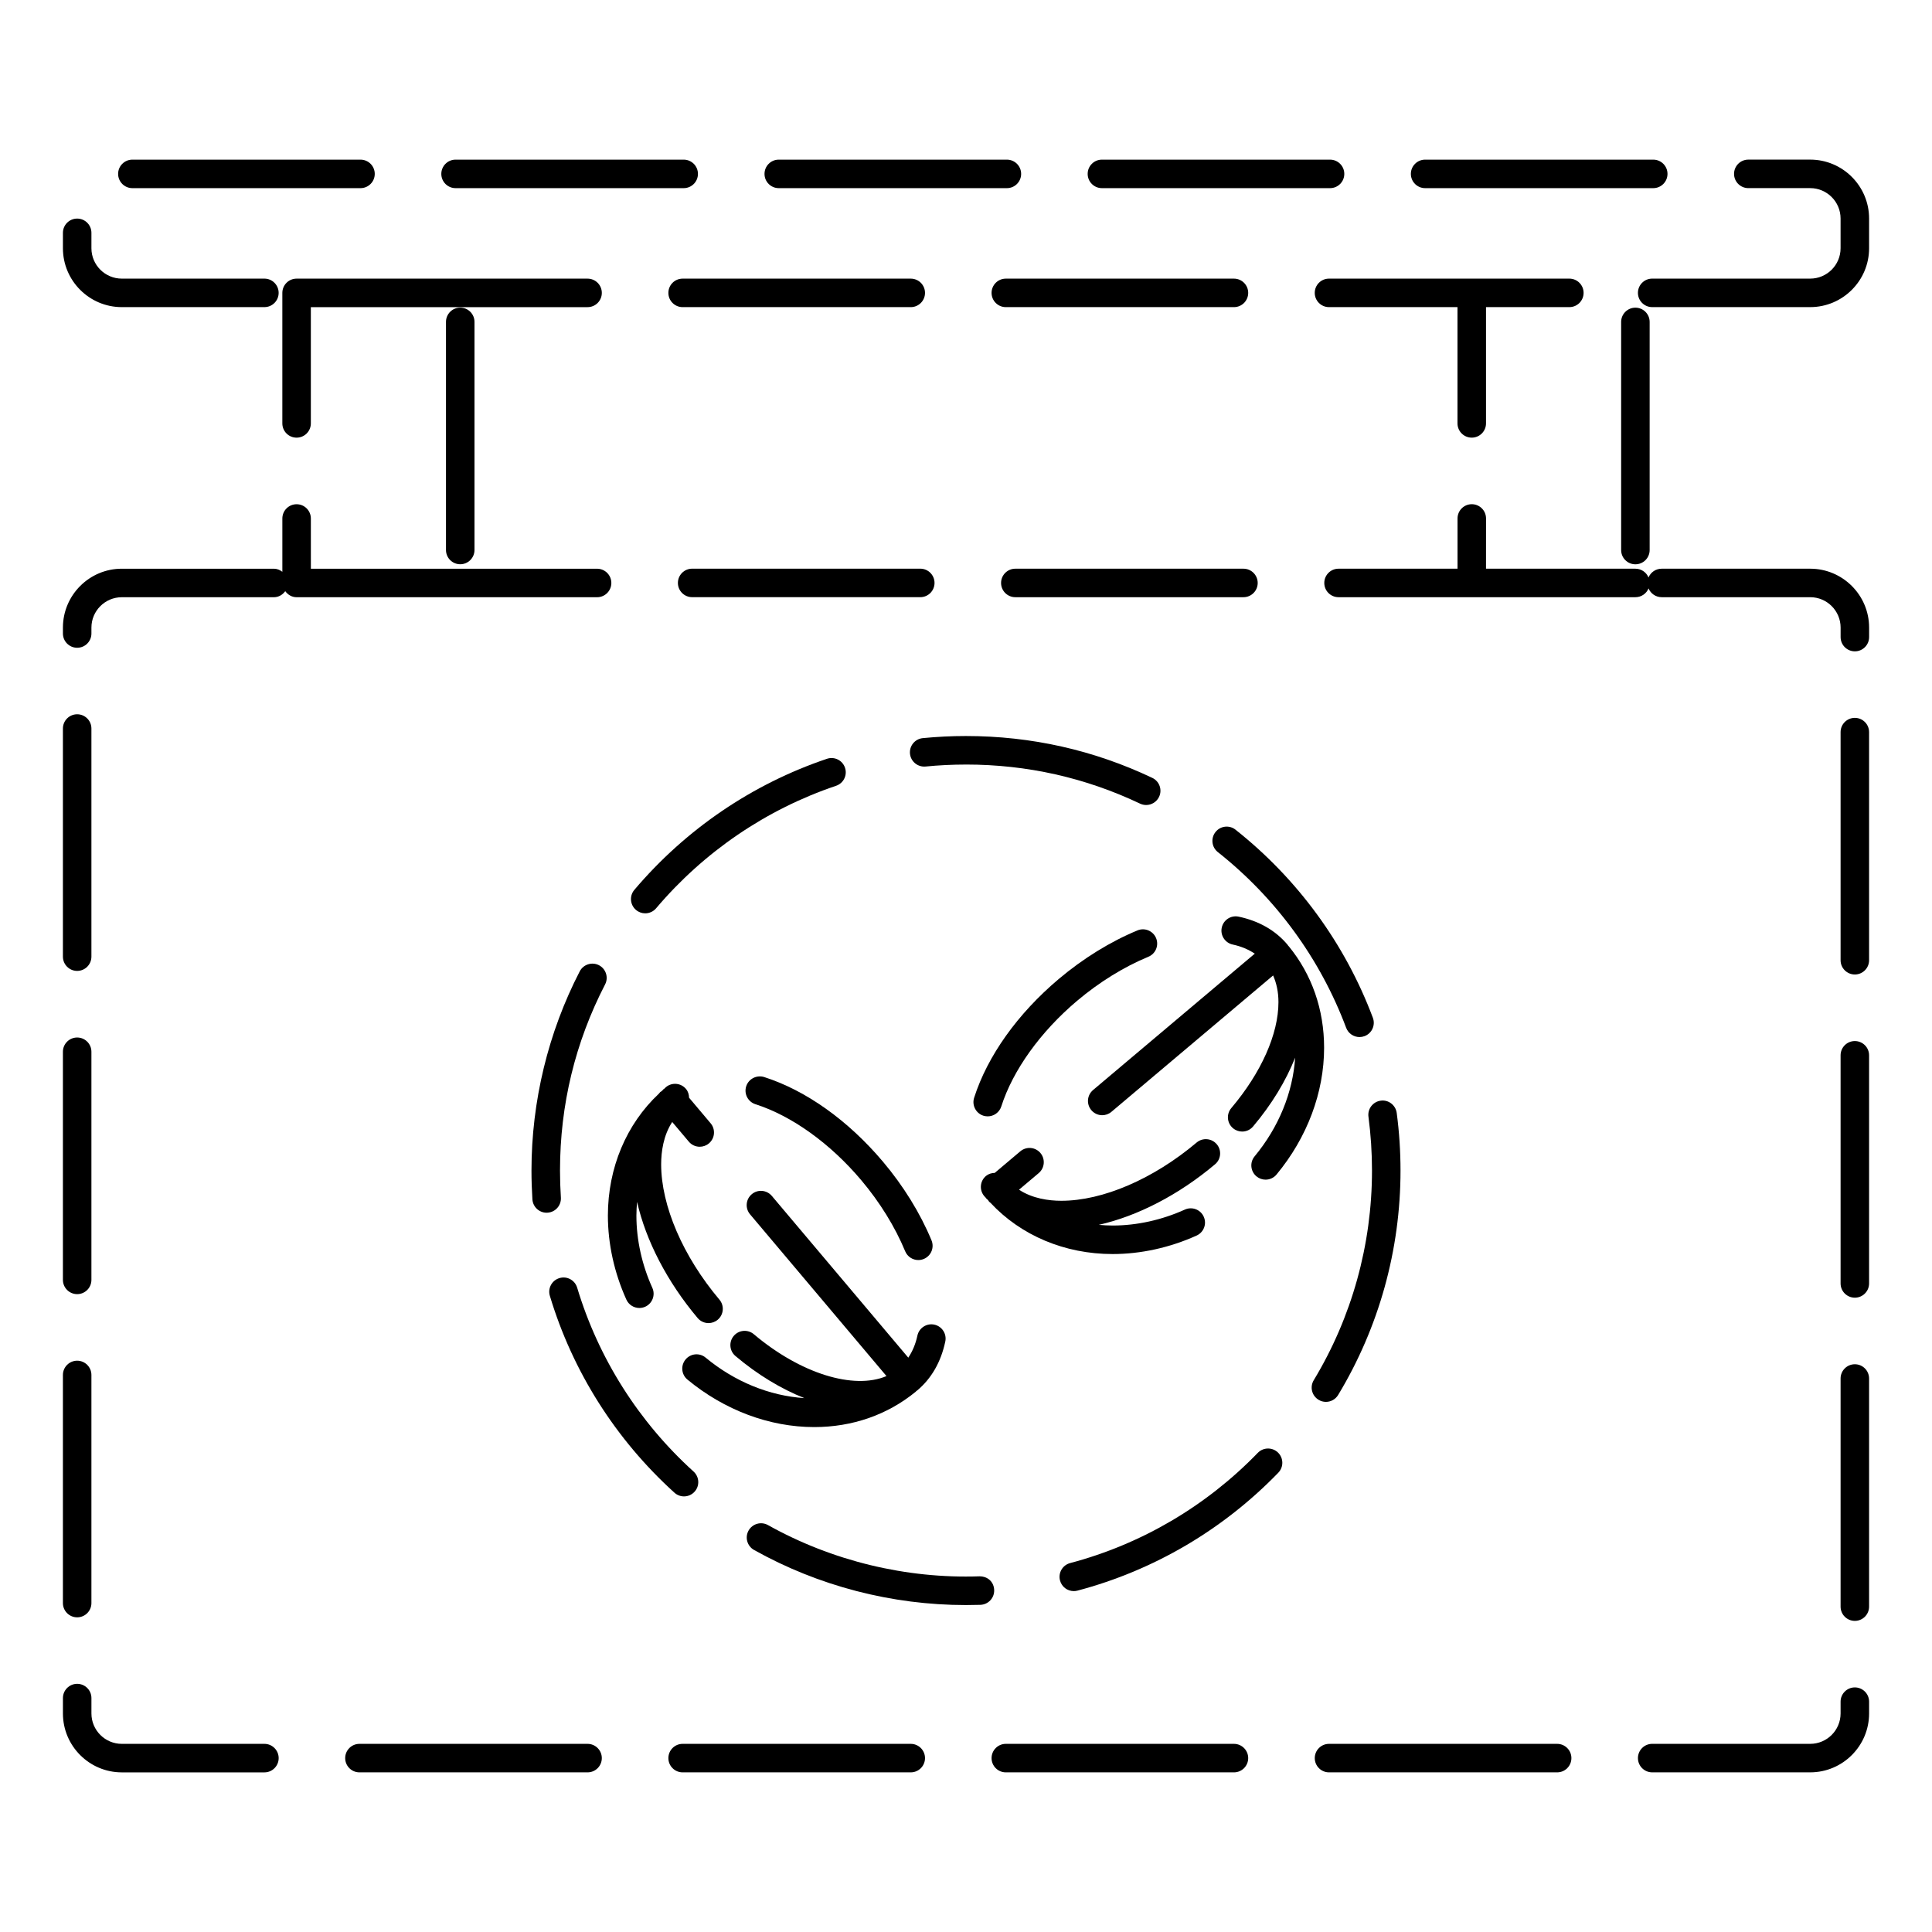
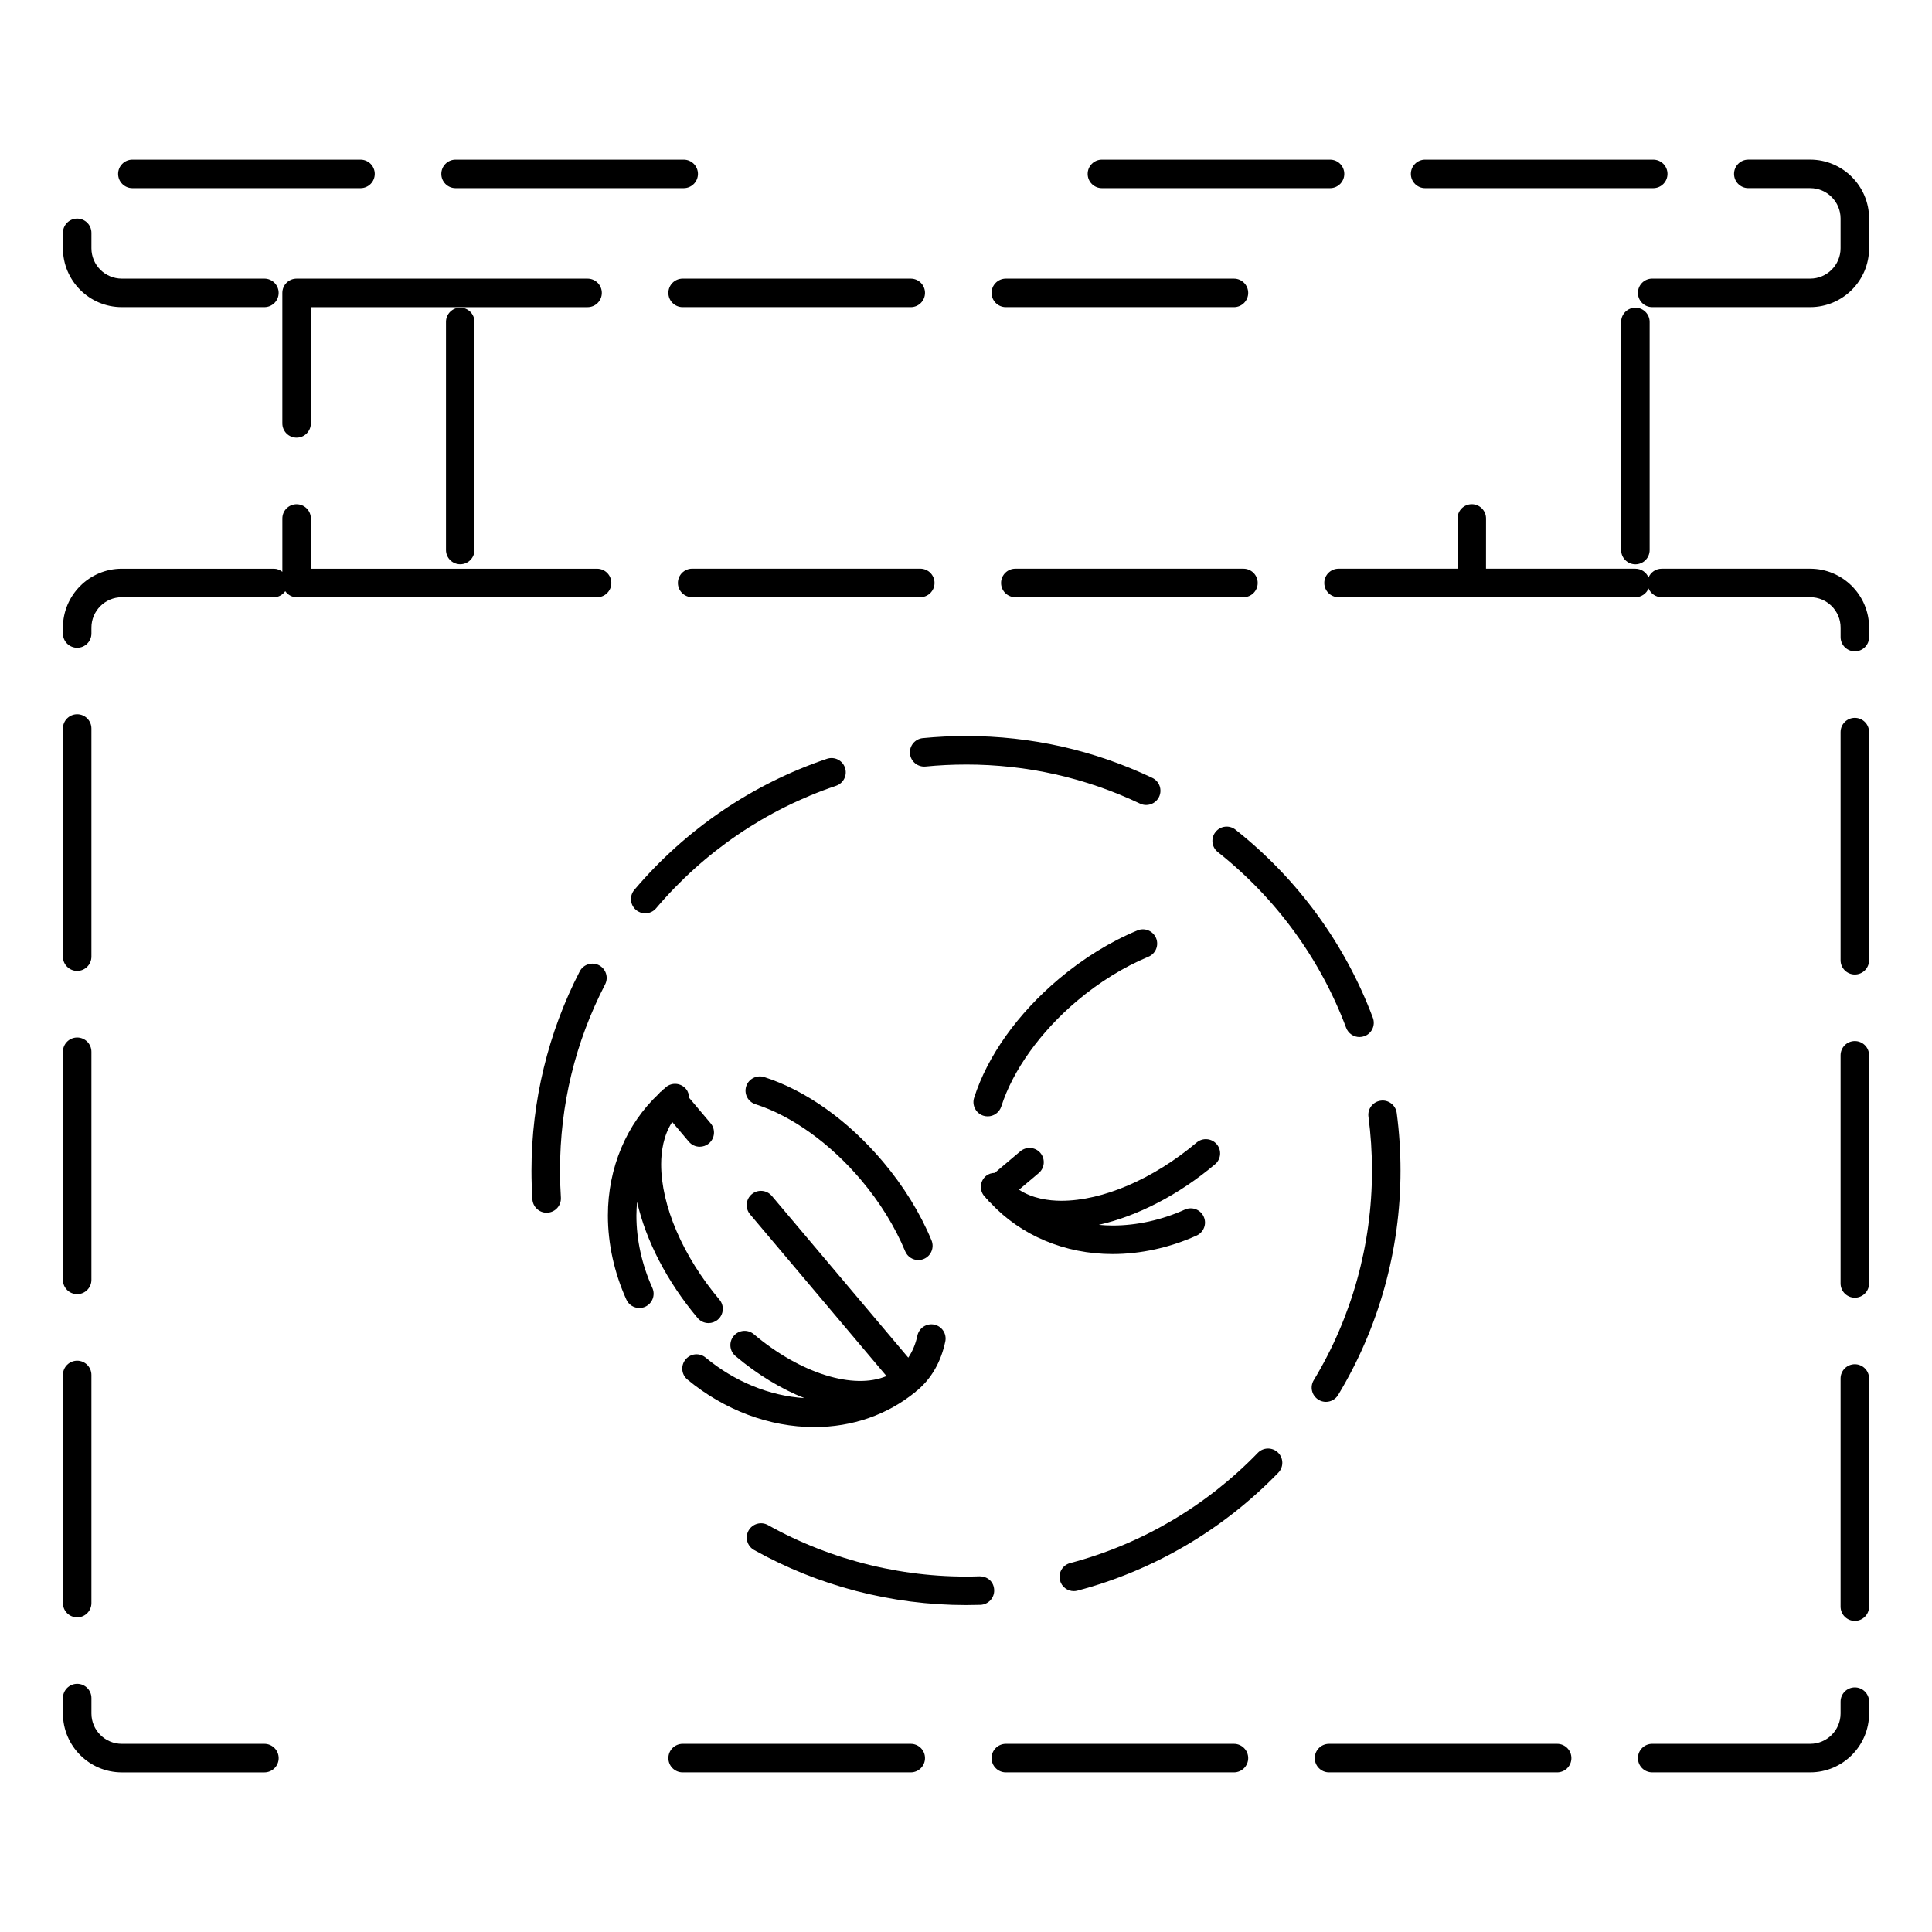
<svg xmlns="http://www.w3.org/2000/svg" fill="#000000" width="800px" height="800px" version="1.1" viewBox="144 144 512 512">
  <g>
    <path d="m328.88 493.29c0.746 0.887 1.812 1.344 2.891 1.344 0.855 0 1.723-0.293 2.434-0.891 1.598-1.344 1.797-3.727 0.453-5.324-9.672-11.473-15.445-24.879-15.445-35.867 0-3.316 0.59-7.652 2.934-11.211l4.402 5.215c0.746 0.887 1.812 1.344 2.891 1.344 0.855 0 1.723-0.293 2.434-0.891 1.598-1.344 1.797-3.727 0.453-5.324l-5.715-6.777c-0.02-0.812-0.238-1.629-0.797-2.301-1.32-1.613-3.707-1.844-5.316-0.523-0.191 0.156-0.352 0.336-0.539 0.504-0.055 0.039-0.121 0.051-0.172 0.098-0.086 0.07-0.117 0.168-0.195 0.246-0.105 0.09-0.195 0.18-0.301 0.277-0.102 0.074-0.215 0.105-0.312 0.191-0.141 0.133-0.238 0.312-0.379 0.449-8.578 8.027-13.504 19.625-13.504 32.301 0 7.461 1.691 15.164 4.898 22.258 0.629 1.395 2.004 2.223 3.445 2.223 0.52 0 1.047-0.105 1.551-0.332 1.898-0.863 2.746-3.094 1.891-4.996-2.766-6.125-4.227-12.746-4.227-19.148 0-1.234 0.074-2.445 0.18-3.648 2.32 10.234 7.961 21.191 16.047 30.785z" />
    <path d="m341.75 431.88c-0.637 1.988 0.457 4.109 2.449 4.75 9.613 3.066 19.824 10.395 28.016 20.102 4.949 5.863 8.984 12.391 11.664 18.863 0.605 1.457 2.012 2.332 3.492 2.332 0.48 0 0.969-0.098 1.441-0.289 1.93-0.801 2.848-3.012 2.047-4.938-2.973-7.184-7.422-14.391-12.867-20.844-9.219-10.922-20.398-18.887-31.488-22.434-1.988-0.605-4.121 0.477-4.754 2.457z" />
    <path d="m359.78 522.19c10.113 0 19.418-3.246 26.902-9.375 0.051-0.039 0.07-0.102 0.117-0.141 0.09-0.074 0.195-0.121 0.281-0.195 3.777-3.18 6.277-7.535 7.43-12.953 0.434-2.039-0.867-4.051-2.906-4.484-2.031-0.438-4.047 0.867-4.484 2.906-0.48 2.258-1.316 4.191-2.414 5.848l-36.16-42.863c-1.352-1.594-3.727-1.805-5.324-0.453-1.598 1.344-1.797 3.727-0.453 5.324l36.16 42.871c-8.676 3.68-22.777-0.637-35.152-11.09-1.598-1.352-3.981-1.152-5.324 0.441-1.352 1.594-1.148 3.981 0.441 5.324 5.879 4.973 12.137 8.73 18.273 11.164-9.234-0.598-18.445-4.332-26.172-10.734-1.613-1.34-3.988-1.113-5.32 0.5-1.328 1.613-1.109 3.988 0.5 5.32 9.82 8.117 21.75 12.59 33.605 12.59z" />
    <path d="m404.6 439.67c0.383 0.117 0.77 0.176 1.152 0.176 1.598 0 3.082-1.023 3.602-2.625 3.066-9.609 10.395-19.816 20.094-28 5.875-4.953 12.402-8.992 18.883-11.672 1.93-0.797 2.84-3.008 2.047-4.934-0.801-1.93-3.019-2.848-4.938-2.047-7.184 2.973-14.398 7.426-20.863 12.879-10.918 9.211-18.879 20.391-22.426 31.473-0.633 1.984 0.465 4.113 2.449 4.75z" />
    <path d="m466.45 447.23c-1.352-1.594-3.727-1.793-5.324-0.453-11.461 9.672-24.875 15.441-35.855 15.441-3.32 0-7.656-0.586-11.219-2.934l5.219-4.402c1.594-1.344 1.797-3.727 0.453-5.324s-3.727-1.793-5.324-0.453l-6.781 5.723c-0.812 0.02-1.621 0.242-2.297 0.789-1.613 1.324-1.848 3.703-0.523 5.32 0.156 0.191 0.344 0.359 0.508 0.551 0.039 0.051 0.051 0.105 0.09 0.156 0.055 0.07 0.137 0.09 0.203 0.152 0.105 0.125 0.227 0.242 0.336 0.367 0.07 0.086 0.098 0.191 0.168 0.273 0.109 0.121 0.266 0.203 0.379 0.316 8.031 8.637 19.648 13.582 32.375 13.582 7.461 0 15.16-1.691 22.254-4.898 1.906-0.863 2.75-3.094 1.891-4.996-0.855-1.906-3.094-2.746-4.996-1.891-6.125 2.766-12.742 4.227-19.145 4.227-1.25 0-2.469-0.082-3.68-0.18 10.254-2.312 21.227-7.957 30.824-16.055 1.59-1.332 1.797-3.719 0.445-5.312z" />
-     <path d="m476.98 455.75c0.707 0.586 1.562 0.871 2.414 0.871 1.082 0 2.168-0.469 2.906-1.367 8.125-9.809 12.602-21.734 12.602-33.594 0-10.121-3.246-19.422-9.375-26.902-0.035-0.039-0.082-0.055-0.109-0.098-0.082-0.102-0.133-0.211-0.215-0.312-3.184-3.777-7.535-6.277-12.941-7.426-2.035-0.441-4.047 0.863-4.484 2.906-0.438 2.039 0.867 4.047 2.906 4.484 2.254 0.48 4.18 1.316 5.844 2.414l-42.863 36.148c-1.594 1.344-1.797 3.727-0.453 5.324 0.746 0.887 1.812 1.344 2.887 1.344 0.863 0 1.727-0.293 2.434-0.891l42.855-36.145c0.91 2.066 1.414 4.402 1.414 7.074 0 8.449-4.555 18.68-12.496 28.074-1.352 1.594-1.152 3.981 0.441 5.324 0.711 0.598 1.578 0.898 2.438 0.898 1.074 0 2.141-0.453 2.883-1.34 4.961-5.871 8.723-12.113 11.156-18.242-0.605 9.23-4.336 18.426-10.734 26.145-1.336 1.598-1.113 3.984 0.492 5.309z" />
    <path d="m164.45 401.3c2.086 0 3.777-1.691 3.777-3.777v-60.457c0-2.086-1.691-3.777-3.777-3.777s-3.777 1.691-3.777 3.777v60.457c0 2.082 1.691 3.777 3.777 3.777z" />
    <path d="m164.45 572.61c2.086 0 3.777-1.691 3.777-3.777v-60.457c0-2.086-1.691-3.777-3.777-3.777s-3.777 1.691-3.777 3.777v60.457c0 2.082 1.691 3.777 3.777 3.777z" />
    <path d="m214.07 606.14h-37.789c-4.438 0-8.051-3.613-8.051-8.051v-4.082c0-2.086-1.691-3.777-3.777-3.777-2.086 0-3.777 1.691-3.777 3.777v4.082c0 8.605 7.004 15.609 15.609 15.609h37.789c2.086 0 3.777-1.691 3.777-3.777s-1.695-3.781-3.781-3.781z" />
    <path d="m164.45 486.96c2.086 0 3.777-1.691 3.777-3.777v-60.457c0-2.086-1.691-3.777-3.777-3.777s-3.777 1.691-3.777 3.777v60.457c0 2.082 1.691 3.777 3.777 3.777z" />
    <path d="m635.55 419.89c-2.086 0-3.777 1.691-3.777 3.777v60.457c0 2.086 1.691 3.777 3.777 3.777 2.086 0 3.777-1.691 3.777-3.777v-60.457c0-2.086-1.691-3.777-3.777-3.777z" />
    <path d="m623.72 294.71h-39.359c-1.578 0-2.918 0.961-3.488 2.328-0.562-1.367-1.91-2.328-3.481-2.328h-39.586l0.008-13.316c0-2.086-1.691-3.777-3.777-3.777-2.086 0-3.777 1.691-3.777 3.777v13.316h-31.535c-2.086 0-3.777 1.691-3.777 3.777s1.691 3.777 3.777 3.777h78.676c1.578 0 2.918-0.961 3.481-2.328 0.57 1.367 1.914 2.328 3.488 2.328h39.359c4.438 0 8.051 3.613 8.051 8.051v2.519c0 2.086 1.691 3.777 3.777 3.777 2.086 0 3.777-1.691 3.777-3.777v-2.519c-0.004-8.602-7.008-15.605-15.613-15.605z" />
    <path d="m413.07 294.71c-2.086 0-3.777 1.691-3.777 3.777s1.691 3.777 3.777 3.777h60.457c2.086 0 3.777-1.691 3.777-3.777s-1.691-3.777-3.777-3.777z" />
    <path d="m391.66 298.48c0-2.086-1.691-3.777-3.777-3.777h-60.457c-2.086 0-3.777 1.691-3.777 3.777s1.691 3.777 3.777 3.777h60.457c2.086 0.004 3.777-1.691 3.777-3.777z" />
    <path d="m635.55 334.24c-2.086 0-3.777 1.691-3.777 3.777v60.457c0 2.086 1.691 3.777 3.777 3.777 2.086 0 3.777-1.691 3.777-3.777v-60.457c0-2.086-1.691-3.777-3.777-3.777z" />
    <path d="m635.55 591.18c-2.086 0-3.777 1.691-3.777 3.777v3.129c0 4.438-3.613 8.051-8.051 8.051h-41.875c-2.086 0-3.777 1.691-3.777 3.777 0 2.086 1.691 3.777 3.777 3.777h41.875c8.605 0 15.609-7.004 15.609-15.609v-3.129c-0.004-2.082-1.695-3.773-3.781-3.773z" />
    <path d="m635.55 505.54c-2.086 0-3.777 1.691-3.777 3.777v60.457c0 2.086 1.691 3.777 3.777 3.777 2.086 0 3.777-1.691 3.777-3.777v-60.457c0-2.082-1.691-3.777-3.777-3.777z" />
    <path d="m471.01 606.14h-60.457c-2.086 0-3.777 1.691-3.777 3.777 0 2.086 1.691 3.777 3.777 3.777h60.457c2.086 0 3.777-1.691 3.777-3.777 0-2.082-1.691-3.777-3.777-3.777z" />
    <path d="m556.66 606.14h-60.457c-2.086 0-3.777 1.691-3.777 3.777 0 2.086 1.691 3.777 3.777 3.777h60.457c2.086 0 3.777-1.691 3.777-3.777 0.004-2.082-1.691-3.777-3.777-3.777z" />
-     <path d="m299.71 606.14h-60.457c-2.086 0-3.777 1.691-3.777 3.777 0 2.086 1.691 3.777 3.777 3.777h60.457c2.086 0 3.777-1.691 3.777-3.777 0-2.082-1.691-3.777-3.777-3.777z" />
    <path d="m385.36 606.14h-60.457c-2.086 0-3.777 1.691-3.777 3.777 0 2.086 1.691 3.777 3.777 3.777h60.457c2.086 0 3.777-1.691 3.777-3.777 0-2.082-1.691-3.777-3.777-3.777z" />
    <path d="m262.19 229.3v60.457c0 2.086 1.691 3.777 3.777 3.777s3.777-1.691 3.777-3.777v-60.457c0-2.086-1.691-3.777-3.777-3.777-2.086-0.004-3.777 1.691-3.777 3.777z" />
    <path d="m222.6 217.84c-2.086 0-3.777 1.691-3.777 3.777v34.59c0 2.086 1.691 3.777 3.777 3.777 2.086 0 3.777-1.691 3.777-3.777v-30.812h73.336c2.086 0 3.777-1.691 3.777-3.777 0-2.086-1.691-3.777-3.777-3.777z" />
    <path d="m265.97 302.27h36.266c2.086 0 3.777-1.691 3.777-3.777 0-2.086-1.691-3.777-3.777-3.777l-36.266-0.004h-39.586l-0.004-13.309c0-2.086-1.691-3.777-3.777-3.777-2.086 0-3.777 1.691-3.777 3.777v14.125c-0.637-0.48-1.379-0.816-2.238-0.816h-40.305c-8.605 0-15.609 7.004-15.609 15.609v1.566c0 2.086 1.691 3.777 3.777 3.777 2.086 0 3.777-1.691 3.777-3.777v-1.566c0-4.438 3.613-8.051 8.051-8.051h40.305c1.258 0 2.324-0.656 3.008-1.605 0.684 0.945 1.75 1.605 3.008 1.605z" />
    <path d="m573.62 289.77c0 2.086 1.691 3.777 3.777 3.777 2.086 0 3.777-1.691 3.777-3.777v-60.457c0-2.086-1.691-3.777-3.777-3.777-2.086 0-3.777 1.691-3.777 3.777z" />
-     <path d="m534.03 259.98c2.086 0 3.777-1.691 3.777-3.777v-30.812h22.086c2.086 0 3.777-1.691 3.777-3.777 0-2.086-1.691-3.777-3.777-3.777h-63.695c-2.086 0-3.777 1.691-3.777 3.777 0 2.086 1.691 3.777 3.777 3.777h34.051v30.812c0.004 2.09 1.691 3.777 3.781 3.777z" />
    <path d="m471.01 217.84h-60.457c-2.086 0-3.777 1.691-3.777 3.777 0 2.086 1.691 3.777 3.777 3.777h60.457c2.086 0 3.777-1.691 3.777-3.777 0-2.086-1.691-3.777-3.777-3.777z" />
    <path d="m521.67 193.86h60.457c2.086 0 3.777-1.691 3.777-3.777s-1.691-3.777-3.777-3.777h-60.457c-2.086 0-3.777 1.691-3.777 3.777 0 2.082 1.691 3.777 3.777 3.777z" />
    <path d="m385.36 217.84h-60.457c-2.086 0-3.777 1.691-3.777 3.777 0 2.086 1.691 3.777 3.777 3.777h60.457c2.086 0 3.777-1.691 3.777-3.777 0-2.086-1.691-3.777-3.777-3.777z" />
    <path d="m623.72 186.3h-16.402c-2.086 0-3.777 1.691-3.777 3.777 0 2.086 1.691 3.777 3.777 3.777h16.402c4.438 0 8.051 3.613 8.051 8.051v7.883c0 4.438-3.613 8.047-8.051 8.047h-41.875c-2.086 0-3.777 1.691-3.777 3.777s1.691 3.777 3.777 3.777h41.875c8.605 0 15.609-6.996 15.609-15.602v-7.883c0-8.602-7.004-15.605-15.609-15.605z" />
    <path d="m264.73 193.86h60.457c2.086 0 3.777-1.691 3.777-3.777s-1.691-3.777-3.777-3.777h-60.457c-2.086 0-3.777 1.691-3.777 3.777-0.004 2.082 1.691 3.777 3.777 3.777z" />
-     <path d="m350.38 193.86h60.457c2.086 0 3.777-1.691 3.777-3.777s-1.691-3.777-3.777-3.777h-60.457c-2.086 0-3.777 1.691-3.777 3.777-0.004 2.082 1.691 3.777 3.777 3.777z" />
    <path d="m179.08 193.86h60.457c2.086 0 3.777-1.691 3.777-3.777s-1.691-3.777-3.777-3.777h-60.457c-2.086 0-3.777 1.691-3.777 3.777 0 2.082 1.691 3.777 3.777 3.777z" />
    <path d="m176.28 225.39h37.789c2.086 0 3.777-1.691 3.777-3.777 0-2.086-1.691-3.777-3.777-3.777h-37.789c-4.438 0-8.051-3.606-8.051-8.047v-4.086c0-2.086-1.691-3.777-3.777-3.777-2.086 0-3.777 1.691-3.777 3.777v4.086c0.004 8.602 7 15.602 15.605 15.602z" />
    <path d="m436.02 193.86h60.457c2.086 0 3.777-1.691 3.777-3.777s-1.691-3.777-3.777-3.777h-60.457c-2.086 0-3.777 1.691-3.777 3.777 0 2.082 1.691 3.777 3.777 3.777z" />
    <path d="m403.57 561.74c-19.418 0.676-39.066-4.082-56.047-13.578-1.812-1.02-4.121-0.367-5.144 1.449-1.023 1.82-0.367 4.121 1.449 5.144 17.07 9.551 36.492 14.602 56.164 14.602 1.273 0 2.551-0.02 3.82-0.059 2.086-0.07 3.719-1.812 3.656-3.898-0.062-2.09-1.586-3.648-3.898-3.66z" />
-     <path d="m325.27 540.56c1.027 0 2.055-0.418 2.801-1.246 1.402-1.547 1.281-3.934-0.266-5.336-14.559-13.184-25.23-30.039-30.852-48.738-0.605-2-2.719-3.144-4.707-2.527-2 0.598-3.133 2.707-2.527 4.707 6.019 20.02 17.438 38.059 33.02 52.164 0.719 0.652 1.625 0.977 2.531 0.977z" />
    <path d="m477.33 529.02c-13.664 14.117-30.859 24.219-49.73 29.211-2.016 0.527-3.223 2.602-2.684 4.613 0.449 1.699 1.977 2.816 3.648 2.816 0.316 0 0.648-0.039 0.969-0.125 20.207-5.34 38.613-16.148 53.234-31.258 1.449-1.5 1.41-3.891-0.09-5.344-1.504-1.445-3.898-1.406-5.348 0.086z" />
    <path d="m504.29 418.83c0.441 0 0.891-0.082 1.328-0.242 1.953-0.734 2.941-2.91 2.207-4.867-7.344-19.566-19.93-36.805-36.398-49.844-1.637-1.301-4.019-1.02-5.309 0.621-1.293 1.637-1.02 4.012 0.613 5.305 15.391 12.188 27.156 28.289 34.016 46.578 0.578 1.516 2.012 2.449 3.543 2.449z" />
    <path d="m495.38 515.51c1.281 0 2.527-0.648 3.238-1.824 10.812-17.895 16.531-38.461 16.531-59.477 0-5.113-0.336-10.246-1.004-15.27-0.277-2.07-2.203-3.551-4.242-3.25-2.066 0.273-3.523 2.172-3.25 4.242 0.621 4.695 0.938 9.496 0.938 14.277 0 19.633-5.34 38.855-15.438 55.566-1.082 1.785-0.508 4.106 1.281 5.184 0.605 0.375 1.281 0.551 1.945 0.551z" />
    <path d="m302.73 399.79c-1.84-0.945-4.133-0.227-5.09 1.621-8.367 16.188-12.793 34.441-12.793 52.793 0 2.574 0.086 5.125 0.246 7.648 0.133 1.996 1.793 3.531 3.769 3.531 0.086 0 0.168-0.004 0.25-0.012 2.086-0.133 3.664-1.934 3.527-4.016-0.156-2.367-0.23-4.746-0.23-7.152 0-17.391 4.019-33.988 11.949-49.324 0.953-1.844 0.23-4.125-1.629-5.09z" />
    <path d="m400 346.61c16.148 0 31.664 3.488 46.125 10.359 0.523 0.246 1.078 0.367 1.617 0.367 1.414 0 2.769-0.797 3.422-2.156 0.898-1.883 0.098-4.137-1.789-5.031-15.48-7.359-32.094-11.094-49.367-11.094h-0.074c-3.793 0-7.629 0.191-11.391 0.559-2.074 0.207-3.594 2.055-3.387 4.137 0.207 2.074 2.07 3.582 4.133 3.387 3.512-0.348 7.094-0.523 10.645-0.523 0.02-0.004 0.043-0.004 0.066-0.004z" />
    <path d="m312.11 379.82c-1.352 1.594-1.152 3.981 0.438 5.324 0.711 0.605 1.578 0.898 2.438 0.898 1.074 0 2.137-0.453 2.887-1.336 12.695-14.988 29.188-26.215 47.688-32.461 1.98-0.664 3.043-2.812 2.371-4.785-0.664-1.98-2.805-3.039-4.785-2.371-19.805 6.684-37.453 18.699-51.035 34.73z" />
  </g>
</svg>